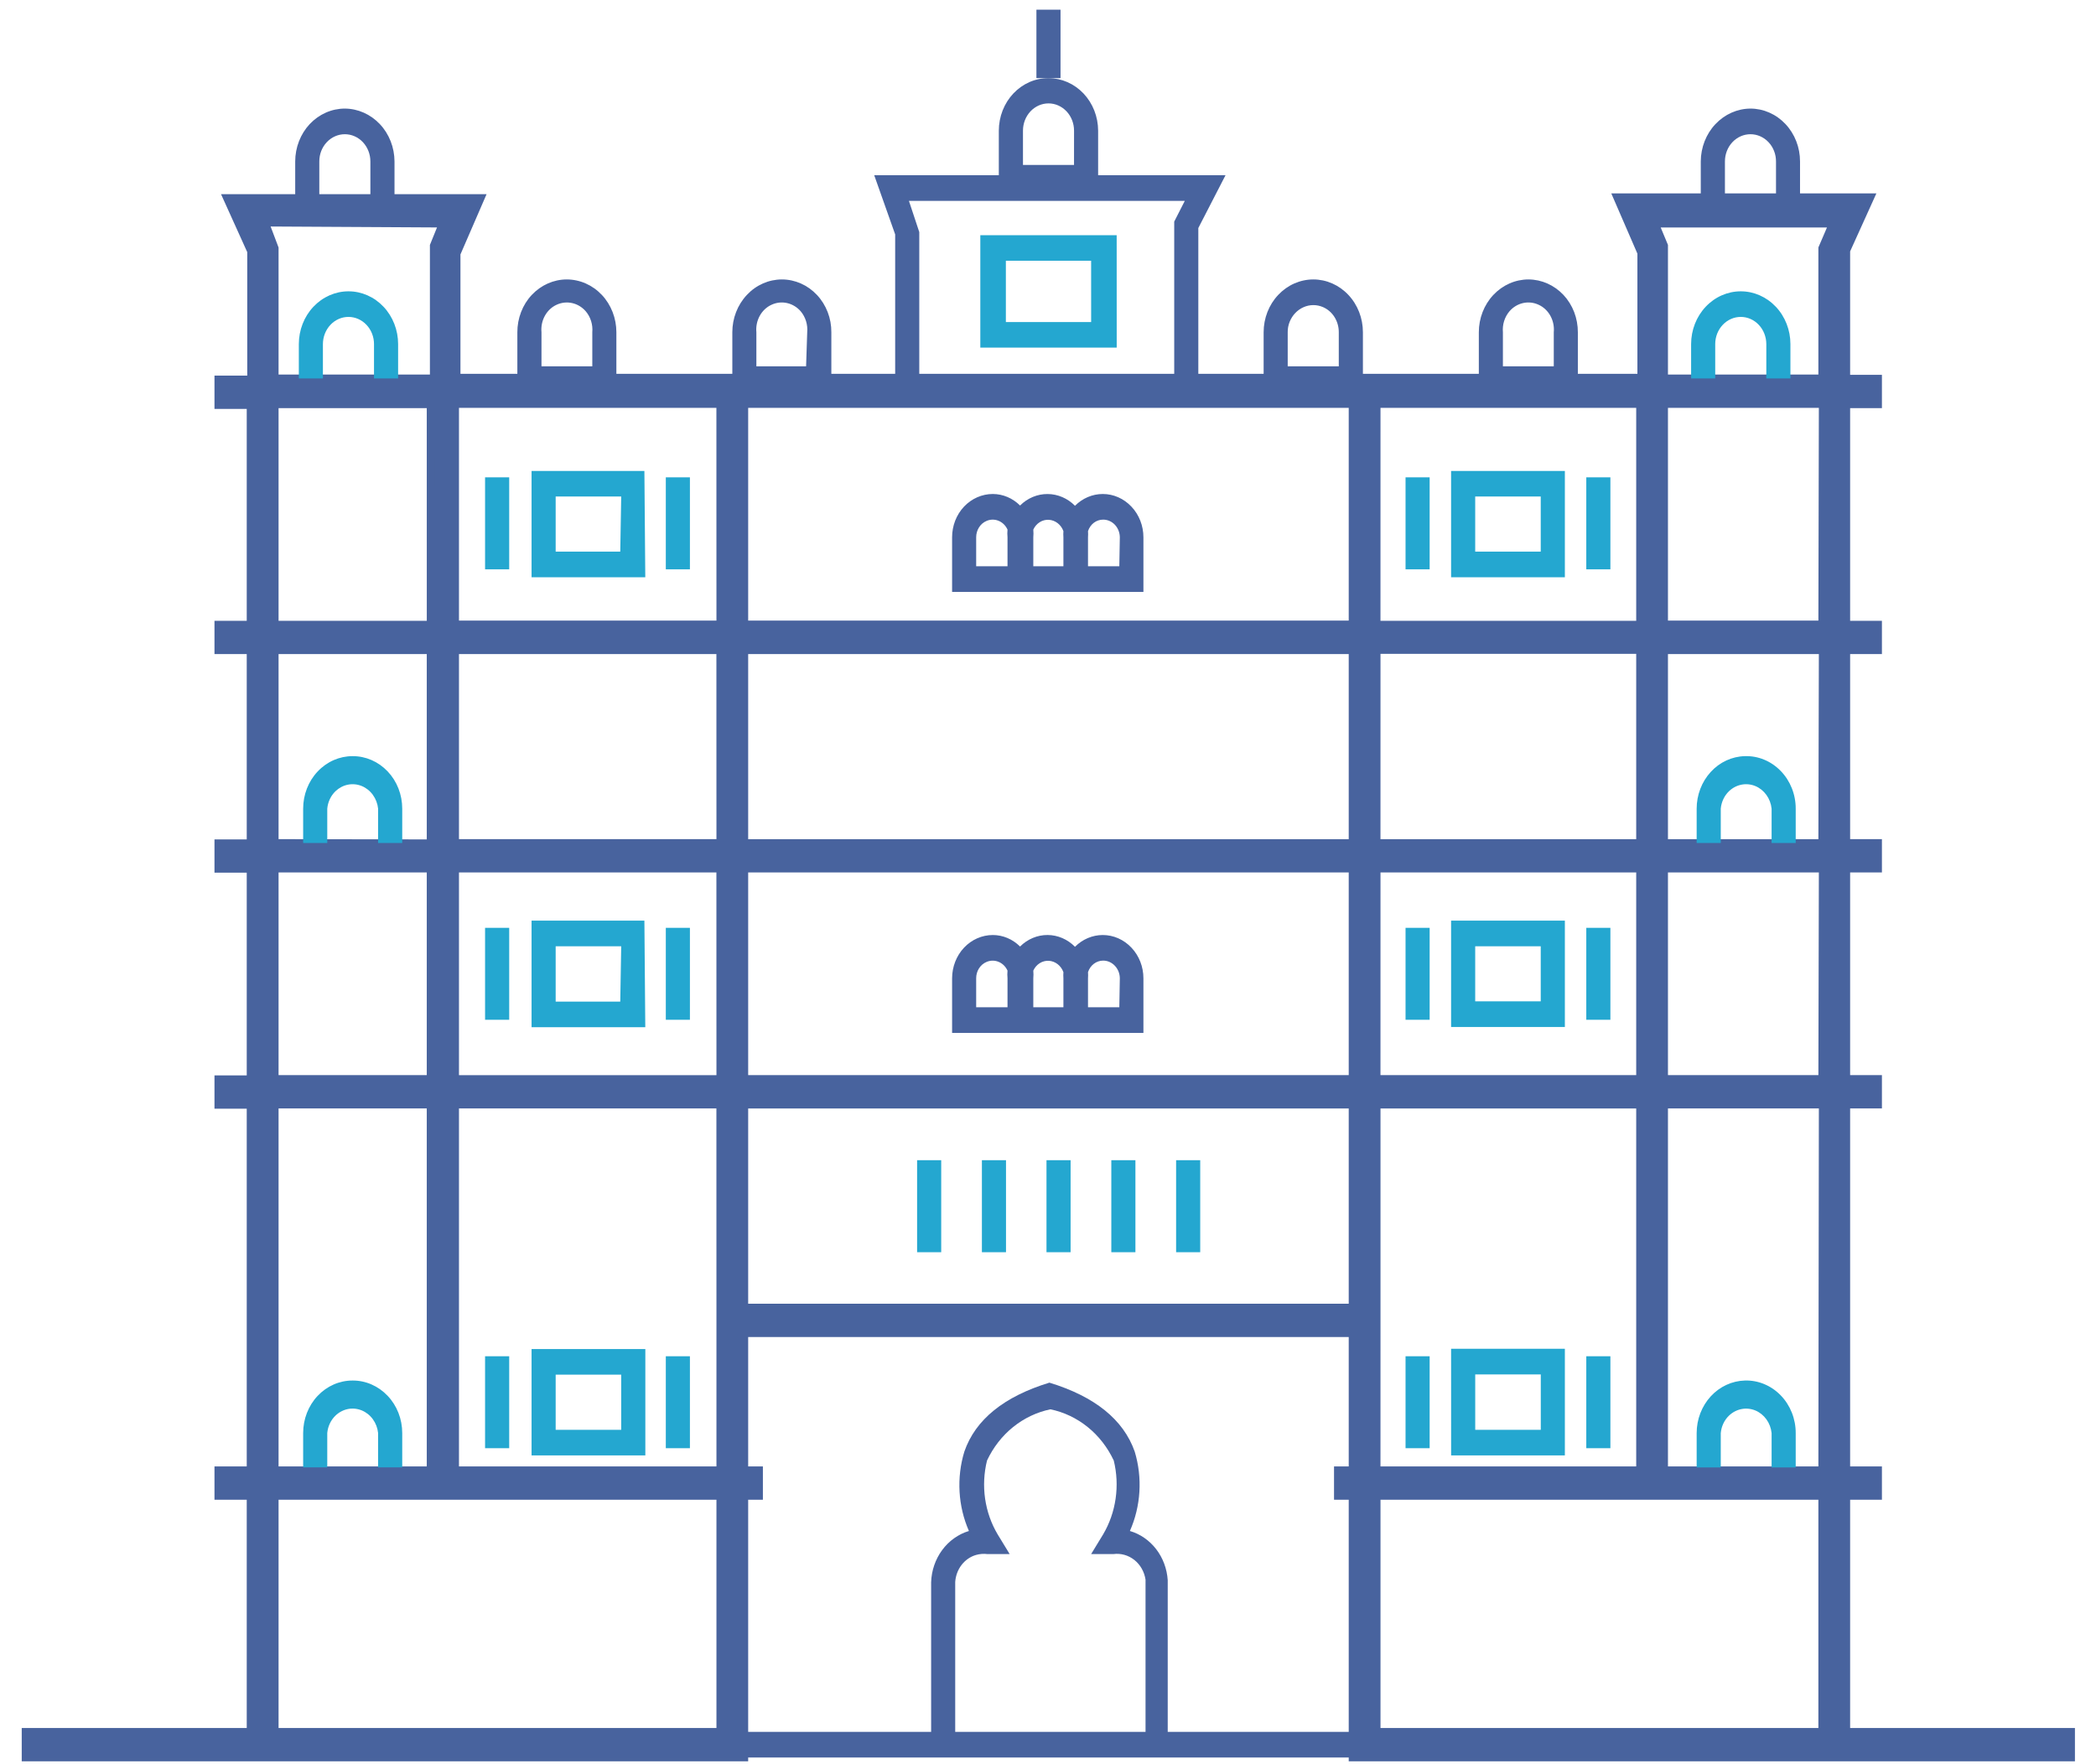
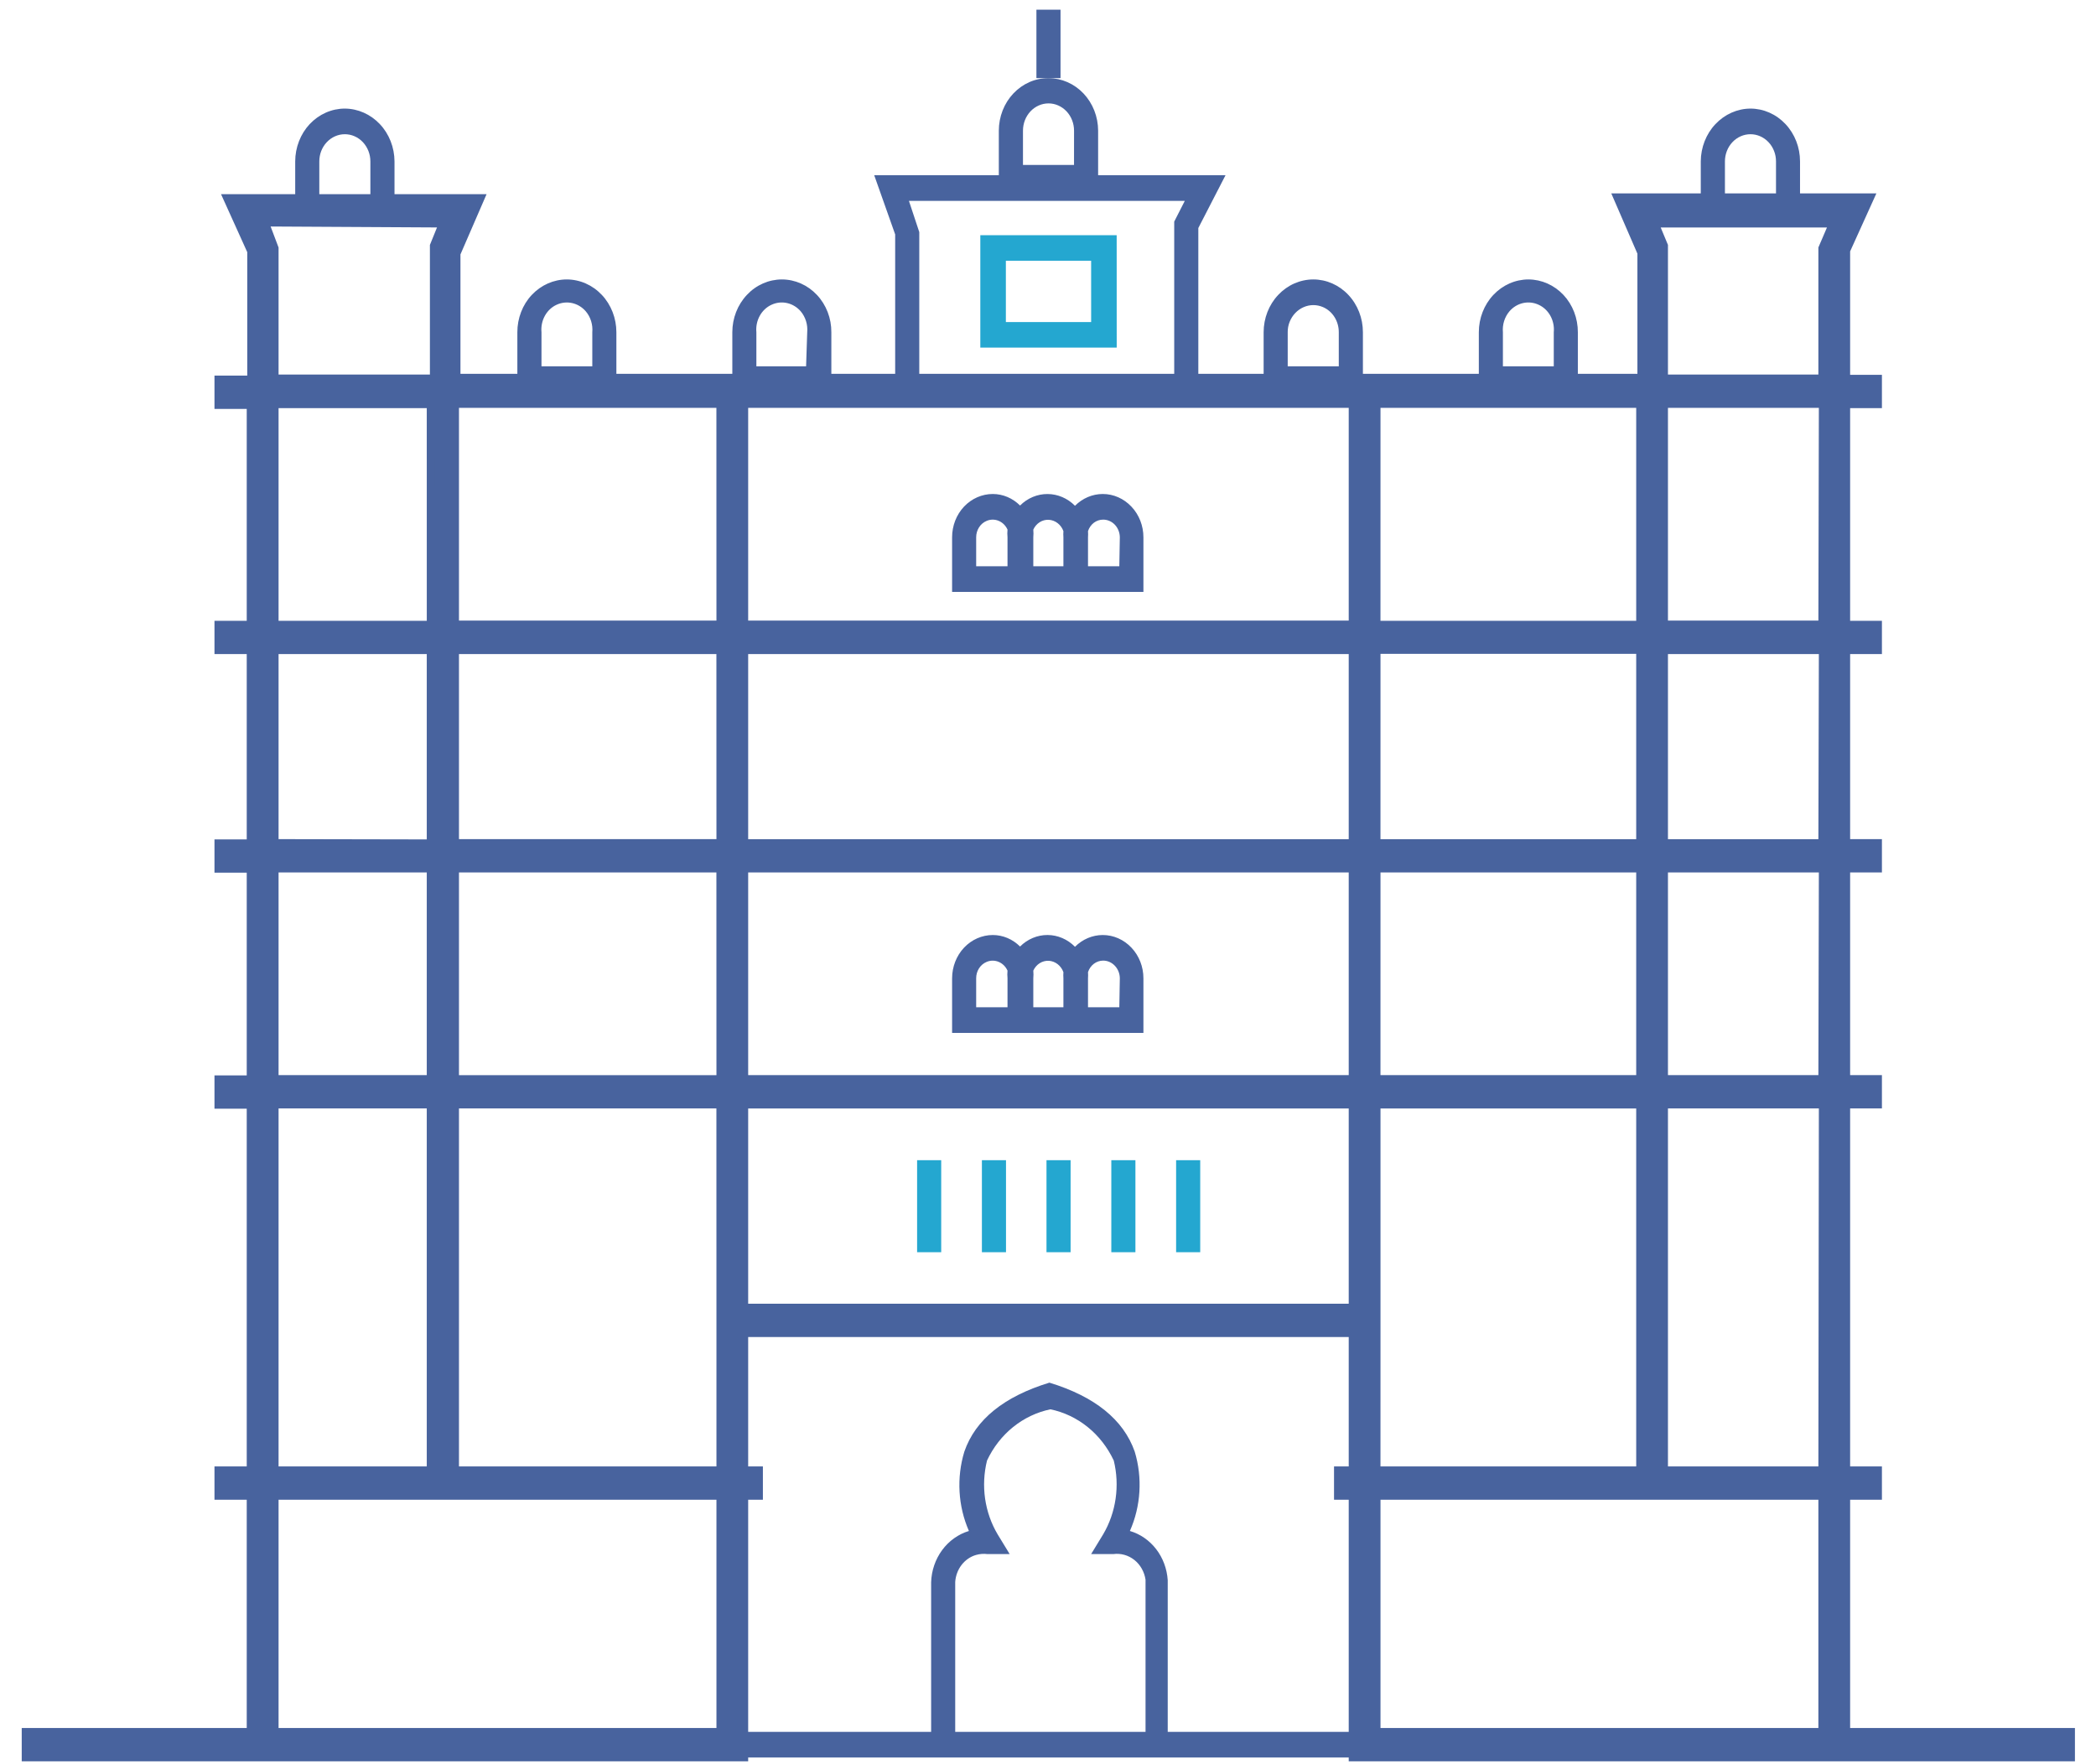
<svg xmlns="http://www.w3.org/2000/svg" width="82" height="69" viewBox="0 0 82 69" fill="none">
  <path d="M46.881 15.747H35.021V9.171L34.201 6.855H47.945L46.881 8.921V15.747ZM35.964 14.744H45.938V8.67L46.352 7.858H35.559L35.964 9.08V14.744Z" fill="#48639E" />
  <path d="M72.231 67.754V58.522H73.475V57.519H72.231V43.214H73.475V42.211H72.231V33.981H73.475V32.978H72.231V25.439H73.475V24.438H72.231V15.817H73.475V14.814H72.231V9.802L73.175 7.717H63.266L64.209 9.892V14.774H17.864V9.922L18.807 7.747H8.88L9.823 9.832V14.844H8.541V15.847H9.803V24.437H8.541V25.439H9.803V32.99H8.541V33.991H9.803V42.221H8.541V43.224H9.803V57.519H8.541V58.522H9.803V67.753H1V68.757H29.12V58.523H29.696V57.52H29.12V52.157H52.915V57.52H52.34V58.523H52.915V68.757H81.026V67.754H72.231ZM17.319 8.749L16.969 9.611V14.804H10.748V9.711L10.37 8.71L17.319 8.749ZM16.847 24.438H10.748V15.817H16.846L16.847 24.438ZM10.748 42.211V33.981H16.846V42.211H10.748ZM16.846 43.214V57.519H10.748V43.214H16.846ZM10.748 32.978V25.439H16.846V32.99L10.748 32.978ZM28.179 67.754H10.748V58.522H28.179V67.754ZM28.179 52.156V57.519H17.806V43.214H28.177L28.179 52.156ZM28.179 42.212H17.806V33.981H28.177L28.179 42.212ZM28.179 32.978H17.806V25.439H28.177L28.179 32.978ZM28.179 24.428H17.806V15.807H28.177L28.179 24.428ZM52.915 51.153H29.12V43.215H52.915V51.153ZM52.915 42.211H29.12V33.981H52.915V42.211ZM52.915 32.98H29.12V25.439H52.915V32.98ZM52.915 24.428H29.12V15.807H52.915V24.428ZM53.858 15.807H64.162V24.438H53.857L53.858 15.807ZM53.858 25.43H64.162V32.98H53.857L53.858 25.43ZM53.858 33.981H64.162V42.211H53.857L53.858 33.981ZM53.858 52.156V43.215H64.162V57.52H53.857L53.858 52.156ZM71.289 67.754H53.858V58.522H71.289V67.754ZM71.289 57.519H65.104V43.214H71.308L71.289 57.519ZM71.289 42.211H65.104V33.981H71.308L71.289 42.211ZM71.289 32.98H65.104V25.439H71.308L71.289 32.98ZM71.289 24.428H65.104V15.807H71.308L71.289 24.428ZM71.289 9.712V14.804H65.104V9.611L64.745 8.749H71.703L71.289 9.712Z" fill="#48639E" stroke="#48639E" stroke-width="0.3" />
  <path d="M13.491 4.248C12.977 4.248 12.483 4.466 12.117 4.854C11.938 5.045 11.795 5.273 11.698 5.523C11.6 5.774 11.55 6.042 11.549 6.314V8.66H15.434V6.314C15.431 5.766 15.225 5.242 14.862 4.857C14.497 4.47 14.005 4.251 13.491 4.248ZM14.49 7.657H12.492V6.314C12.492 6.032 12.597 5.761 12.784 5.563C12.972 5.363 13.226 5.251 13.491 5.251C13.756 5.251 14.01 5.363 14.198 5.563C14.384 5.763 14.49 6.033 14.49 6.314V7.657ZM22.173 10.932C21.66 10.933 21.168 11.151 20.804 11.538C20.624 11.729 20.482 11.957 20.386 12.207C20.289 12.458 20.239 12.727 20.24 12.998V15.334H24.114V12.998C24.114 12.451 23.91 11.925 23.546 11.538C23.18 11.15 22.687 10.933 22.173 10.932ZM23.172 14.331H21.184V12.998C21.163 12.775 21.209 12.55 21.315 12.357C21.421 12.164 21.581 12.012 21.773 11.924C21.965 11.834 22.179 11.811 22.384 11.857C22.588 11.902 22.775 12.015 22.917 12.18C23.011 12.29 23.081 12.419 23.125 12.56C23.169 12.701 23.185 12.85 23.172 12.998V14.331ZM30.591 10.932C30.077 10.932 29.581 11.15 29.219 11.538C28.855 11.925 28.65 12.449 28.65 12.998V15.334H32.524V12.998C32.526 12.727 32.477 12.458 32.38 12.208C32.283 11.957 32.141 11.73 31.961 11.539C31.598 11.151 31.104 10.933 30.591 10.932ZM31.536 14.331H29.591V12.998C29.57 12.775 29.616 12.55 29.722 12.357C29.828 12.164 29.989 12.012 30.181 11.924C30.373 11.834 30.586 11.81 30.791 11.856C30.997 11.902 31.183 12.015 31.326 12.18C31.419 12.29 31.489 12.42 31.533 12.56C31.577 12.701 31.593 12.85 31.58 12.998L31.536 14.331ZM68.478 4.248C68.994 4.248 69.488 4.466 69.852 4.854C70.216 5.241 70.421 5.765 70.421 6.314V8.66H66.538V6.314C66.541 5.767 66.746 5.243 67.11 4.857C67.475 4.47 67.967 4.251 68.481 4.248M67.483 7.657H69.481V6.314C69.481 6.174 69.456 6.036 69.405 5.907C69.355 5.778 69.282 5.661 69.189 5.563C69.001 5.363 68.747 5.251 68.482 5.251C68.217 5.251 67.963 5.363 67.775 5.563C67.683 5.661 67.609 5.778 67.559 5.907C67.509 6.036 67.483 6.174 67.483 6.314V7.657ZM59.797 10.932C60.31 10.934 60.801 11.151 61.166 11.538C61.345 11.729 61.487 11.957 61.584 12.207C61.68 12.458 61.73 12.727 61.729 12.998V15.334H57.855V12.998C57.855 12.451 58.059 11.925 58.423 11.538C58.789 11.15 59.283 10.932 59.797 10.932ZM58.797 14.331H60.787V12.998C60.808 12.775 60.762 12.55 60.656 12.357C60.55 12.164 60.389 12.012 60.197 11.924C60.005 11.834 59.792 11.81 59.586 11.856C59.381 11.902 59.194 12.015 59.052 12.18C58.959 12.29 58.888 12.419 58.844 12.56C58.8 12.701 58.784 12.85 58.797 12.998V14.331ZM51.379 10.932C51.894 10.932 52.388 11.15 52.752 11.538C53.116 11.925 53.32 12.449 53.32 12.998V15.334H49.436V12.998C49.436 12.451 49.64 11.925 50.006 11.538C50.371 11.15 50.865 10.933 51.379 10.932ZM50.378 14.331H52.376V12.998C52.377 12.787 52.319 12.58 52.209 12.405C52.099 12.229 51.942 12.094 51.759 12.015C51.515 11.909 51.241 11.91 50.997 12.018C50.752 12.126 50.557 12.332 50.453 12.592C50.402 12.72 50.376 12.858 50.378 12.998V14.331ZM45.684 68.256V61.82C45.655 61.375 45.497 60.95 45.232 60.606C44.966 60.261 44.607 60.013 44.204 59.895C44.634 58.923 44.702 57.812 44.392 56.788C43.95 55.535 42.827 54.633 41.055 54.092C39.283 54.633 38.161 55.535 37.728 56.788C37.416 57.811 37.48 58.922 37.906 59.895C37.493 60.019 37.126 60.281 36.859 60.642C36.594 61.002 36.442 61.443 36.428 61.9V68.306H37.37V61.891C37.386 61.647 37.473 61.413 37.618 61.224C37.764 61.035 37.961 60.898 38.181 60.834C38.328 60.792 38.482 60.779 38.633 60.799H39.501L39.029 60.026C38.777 59.602 38.611 59.127 38.539 58.63C38.468 58.133 38.494 57.626 38.614 57.14C38.854 56.626 39.203 56.177 39.633 55.83C40.064 55.482 40.563 55.246 41.094 55.135C41.624 55.244 42.123 55.482 42.554 55.83C42.984 56.177 43.332 56.626 43.573 57.14C43.692 57.626 43.717 58.133 43.645 58.63C43.574 59.126 43.408 59.602 43.158 60.026L42.687 60.799H43.554C43.846 60.759 44.141 60.841 44.378 61.028C44.613 61.214 44.77 61.492 44.816 61.801V68.208L45.684 68.256Z" fill="#48639E" />
-   <path d="M61.221 18.424H56.77V22.584H61.221V18.424ZM60.277 21.581H57.713V19.425H60.277V21.581ZM63.002 18.675H62.059V22.273H63.002V18.675ZM55.931 18.675H54.988V22.273H55.931V18.675ZM61.221 36.017H56.77V40.177H61.221V36.017ZM60.277 39.174H57.713V37.02H60.277V39.174ZM63.002 36.298H62.059V39.896H63.002V36.298ZM55.931 36.298H54.988V39.896H55.931V36.298ZM56.771 56.938H61.221V52.767H56.77L56.771 56.938ZM57.714 53.77H60.279V55.937H57.714V53.77ZM63.002 53.059H62.059V56.657H63.002V53.059ZM55.931 53.059H54.988V56.657H55.931V53.059ZM25.21 18.424H20.796V22.584H25.245L25.21 18.424ZM24.266 21.581H21.739V19.425H24.303L24.266 21.581ZM26.991 18.675H26.048V22.273H26.991V18.675ZM19.921 18.675H18.977V22.273H19.921V18.675ZM25.21 36.017H20.796V40.187H25.245L25.21 36.017ZM24.266 39.185H21.739V37.02H24.303L24.266 39.185ZM26.991 36.298H26.048V39.896H26.991V36.298ZM19.921 36.298H18.977V39.896H19.921V36.298ZM20.796 56.938H25.247V52.778H20.796V56.938ZM21.739 53.78H24.303V55.937H21.739V53.78ZM26.991 53.059H26.048V56.657H26.991V53.059ZM19.921 53.059H18.977V56.657H19.921V53.059ZM12.633 13.462C12.633 13.18 12.74 12.909 12.926 12.71C13.114 12.51 13.368 12.398 13.632 12.398C13.897 12.398 14.151 12.51 14.339 12.71C14.527 12.909 14.632 13.18 14.632 13.461V14.806H15.575V13.461C15.575 12.914 15.37 12.388 15.006 12.002C14.641 11.614 14.147 11.397 13.633 11.397C13.119 11.397 12.626 11.614 12.26 12.002C11.896 12.388 11.691 12.914 11.691 13.461V14.806H12.633V13.462ZM13.793 29.582C13.28 29.582 12.789 29.797 12.426 30.184C12.063 30.568 11.86 31.091 11.86 31.637V32.98H12.803V31.637C12.827 31.373 12.943 31.129 13.126 30.953C13.264 30.822 13.432 30.733 13.613 30.698C13.794 30.662 13.981 30.681 14.153 30.751C14.325 30.822 14.476 30.942 14.588 31.098C14.701 31.254 14.772 31.44 14.792 31.637V32.98H15.736V31.637C15.736 31.365 15.686 31.097 15.588 30.846C15.49 30.596 15.346 30.369 15.166 30.179C14.8 29.793 14.306 29.579 13.793 29.582ZM13.793 54.009C13.281 54.008 12.79 54.224 12.426 54.61C12.063 54.995 11.86 55.519 11.86 56.063V57.407H12.803V56.063C12.827 55.8 12.943 55.556 13.126 55.38C13.264 55.248 13.432 55.16 13.613 55.124C13.794 55.089 13.981 55.108 14.153 55.178C14.325 55.249 14.476 55.369 14.588 55.525C14.701 55.681 14.772 55.867 14.792 56.063V57.407H15.736V56.063C15.736 55.792 15.685 55.524 15.588 55.274C15.49 55.024 15.346 54.797 15.166 54.608C14.8 54.221 14.306 54.006 13.793 54.009ZM67.103 13.462C67.103 13.18 67.208 12.909 67.396 12.71C67.584 12.51 67.838 12.398 68.103 12.398C68.367 12.398 68.621 12.51 68.809 12.71C68.995 12.909 69.102 13.18 69.102 13.461V14.806H70.045V13.461C70.045 12.914 69.84 12.388 69.475 12.002C69.109 11.614 68.616 11.397 68.102 11.397C67.588 11.397 67.094 11.614 66.729 12.002C66.365 12.388 66.16 12.914 66.16 13.461V14.806H67.103V13.462ZM68.263 29.582C67.758 29.594 67.279 29.816 66.927 30.201C66.575 30.585 66.377 31.1 66.377 31.637V32.98H67.32V31.637C67.344 31.373 67.459 31.129 67.643 30.953C67.78 30.822 67.949 30.733 68.13 30.698C68.311 30.662 68.498 30.681 68.67 30.751C68.842 30.822 68.992 30.942 69.105 31.098C69.218 31.254 69.288 31.44 69.309 31.637V32.98H70.252V31.637C70.253 31.361 70.201 31.088 70.1 30.835C69.999 30.582 69.852 30.353 69.666 30.162C69.48 29.97 69.26 29.82 69.019 29.72C68.778 29.62 68.522 29.574 68.263 29.582ZM68.263 54.009C67.758 54.023 67.279 54.246 66.927 54.629C66.575 55.014 66.377 55.528 66.377 56.065V57.408H67.32V56.065C67.344 55.801 67.459 55.557 67.643 55.381C67.78 55.25 67.949 55.161 68.13 55.126C68.311 55.09 68.498 55.109 68.67 55.179C68.842 55.25 68.992 55.37 69.105 55.526C69.218 55.682 69.288 55.869 69.309 56.065V57.408H70.252V56.065C70.253 55.789 70.201 55.517 70.1 55.263C69.999 55.01 69.852 54.781 69.666 54.59C69.48 54.398 69.26 54.248 69.019 54.148C68.778 54.048 68.522 54.001 68.263 54.009Z" fill="#24A7D0" />
  <path d="M41.019 3.057C40.505 3.054 40.012 3.269 39.646 3.656C39.466 3.846 39.323 4.072 39.225 4.322C39.127 4.572 39.077 4.84 39.076 5.111V7.456H42.961V5.111C42.96 4.841 42.909 4.573 42.811 4.324C42.713 4.074 42.569 3.848 42.39 3.658C42.024 3.272 41.532 3.057 41.019 3.057ZM42.018 6.453H40.021V5.11C40.021 4.828 40.127 4.557 40.313 4.358C40.501 4.158 40.755 4.045 41.02 4.045C41.285 4.045 41.539 4.158 41.727 4.358C41.913 4.557 42.019 4.828 42.019 5.11L42.018 6.453Z" fill="#48639E" />
  <path d="M41.49 0.379H40.547V3.056H41.49V0.379Z" fill="#48639E" />
  <path d="M43.187 9.701H38.852V13.1H43.188L43.187 9.701Z" stroke="#24A7D0" stroke-miterlimit="10" />
  <path d="M43.14 19.326C42.737 19.327 42.35 19.492 42.056 19.787C41.766 19.494 41.382 19.329 40.983 19.327C40.584 19.325 40.199 19.486 39.907 19.777C39.617 19.488 39.237 19.327 38.841 19.326C38.419 19.326 38.013 19.504 37.714 19.821C37.566 19.978 37.449 20.165 37.369 20.37C37.289 20.576 37.248 20.797 37.248 21.02V23.156H44.733V21.02C44.733 20.571 44.565 20.139 44.266 19.823C43.967 19.504 43.562 19.325 43.14 19.326ZM38.19 22.153V21.02C38.19 20.882 38.228 20.748 38.3 20.634C38.371 20.52 38.473 20.432 38.593 20.381C38.744 20.314 38.914 20.312 39.067 20.375C39.22 20.438 39.345 20.561 39.416 20.719C39.406 20.82 39.406 20.92 39.416 21.02V22.153H38.19ZM40.425 22.153V21.02C40.434 20.92 40.434 20.82 40.425 20.72C40.48 20.599 40.566 20.498 40.675 20.429C40.783 20.361 40.908 20.328 41.033 20.336C41.158 20.343 41.278 20.389 41.379 20.468C41.48 20.546 41.558 20.654 41.603 20.779C41.597 20.859 41.597 20.94 41.603 21.021V22.152L40.425 22.153ZM43.79 22.153H42.565V21.02C42.571 20.939 42.571 20.859 42.565 20.779C42.608 20.647 42.688 20.532 42.794 20.451C42.901 20.371 43.028 20.328 43.159 20.329C43.33 20.329 43.495 20.401 43.617 20.53C43.739 20.66 43.808 20.836 43.81 21.02L43.79 22.153ZM43.14 36.58C42.738 36.581 42.35 36.745 42.056 37.04C41.766 36.746 41.382 36.581 40.983 36.579C40.584 36.577 40.199 36.739 39.907 37.03C39.617 36.741 39.236 36.58 38.841 36.58C38.419 36.58 38.013 36.758 37.714 37.076C37.417 37.392 37.249 37.823 37.248 38.272V40.409H44.733V38.272C44.733 37.823 44.565 37.393 44.266 37.076C43.966 36.757 43.562 36.579 43.14 36.58ZM38.19 39.406V38.274C38.189 38.136 38.227 38.001 38.299 37.887C38.371 37.773 38.473 37.685 38.593 37.634C38.744 37.568 38.914 37.566 39.067 37.629C39.22 37.692 39.345 37.815 39.416 37.973C39.406 38.073 39.406 38.172 39.416 38.272V39.406H38.19ZM40.425 39.406V38.274C40.434 38.174 40.434 38.074 40.425 37.973C40.48 37.852 40.566 37.751 40.675 37.682C40.783 37.614 40.908 37.581 41.033 37.588C41.158 37.596 41.278 37.642 41.379 37.721C41.48 37.8 41.558 37.908 41.603 38.033C41.597 38.113 41.597 38.194 41.603 38.274V39.406H40.425ZM43.79 39.406H42.565V38.274C42.571 38.194 42.571 38.113 42.565 38.033C42.608 37.9 42.688 37.786 42.794 37.705C42.901 37.624 43.028 37.581 43.159 37.581C43.331 37.581 43.495 37.654 43.617 37.784C43.739 37.913 43.809 38.09 43.81 38.274L43.79 39.406Z" fill="#48639E" />
  <path d="M36.822 45.389H35.879V48.989H36.822V45.389ZM39.357 45.389H38.414V48.989H39.357V45.389ZM41.884 45.389H40.941V48.989H41.884V45.389ZM44.42 45.389H43.477V48.989H44.42V45.389ZM46.955 45.389H46.012V48.989H46.955V45.389Z" fill="#24A7D0" />
  <path d="M81.026 67.754H1V68.757H81.026V67.754Z" fill="#48639E" />
</svg>